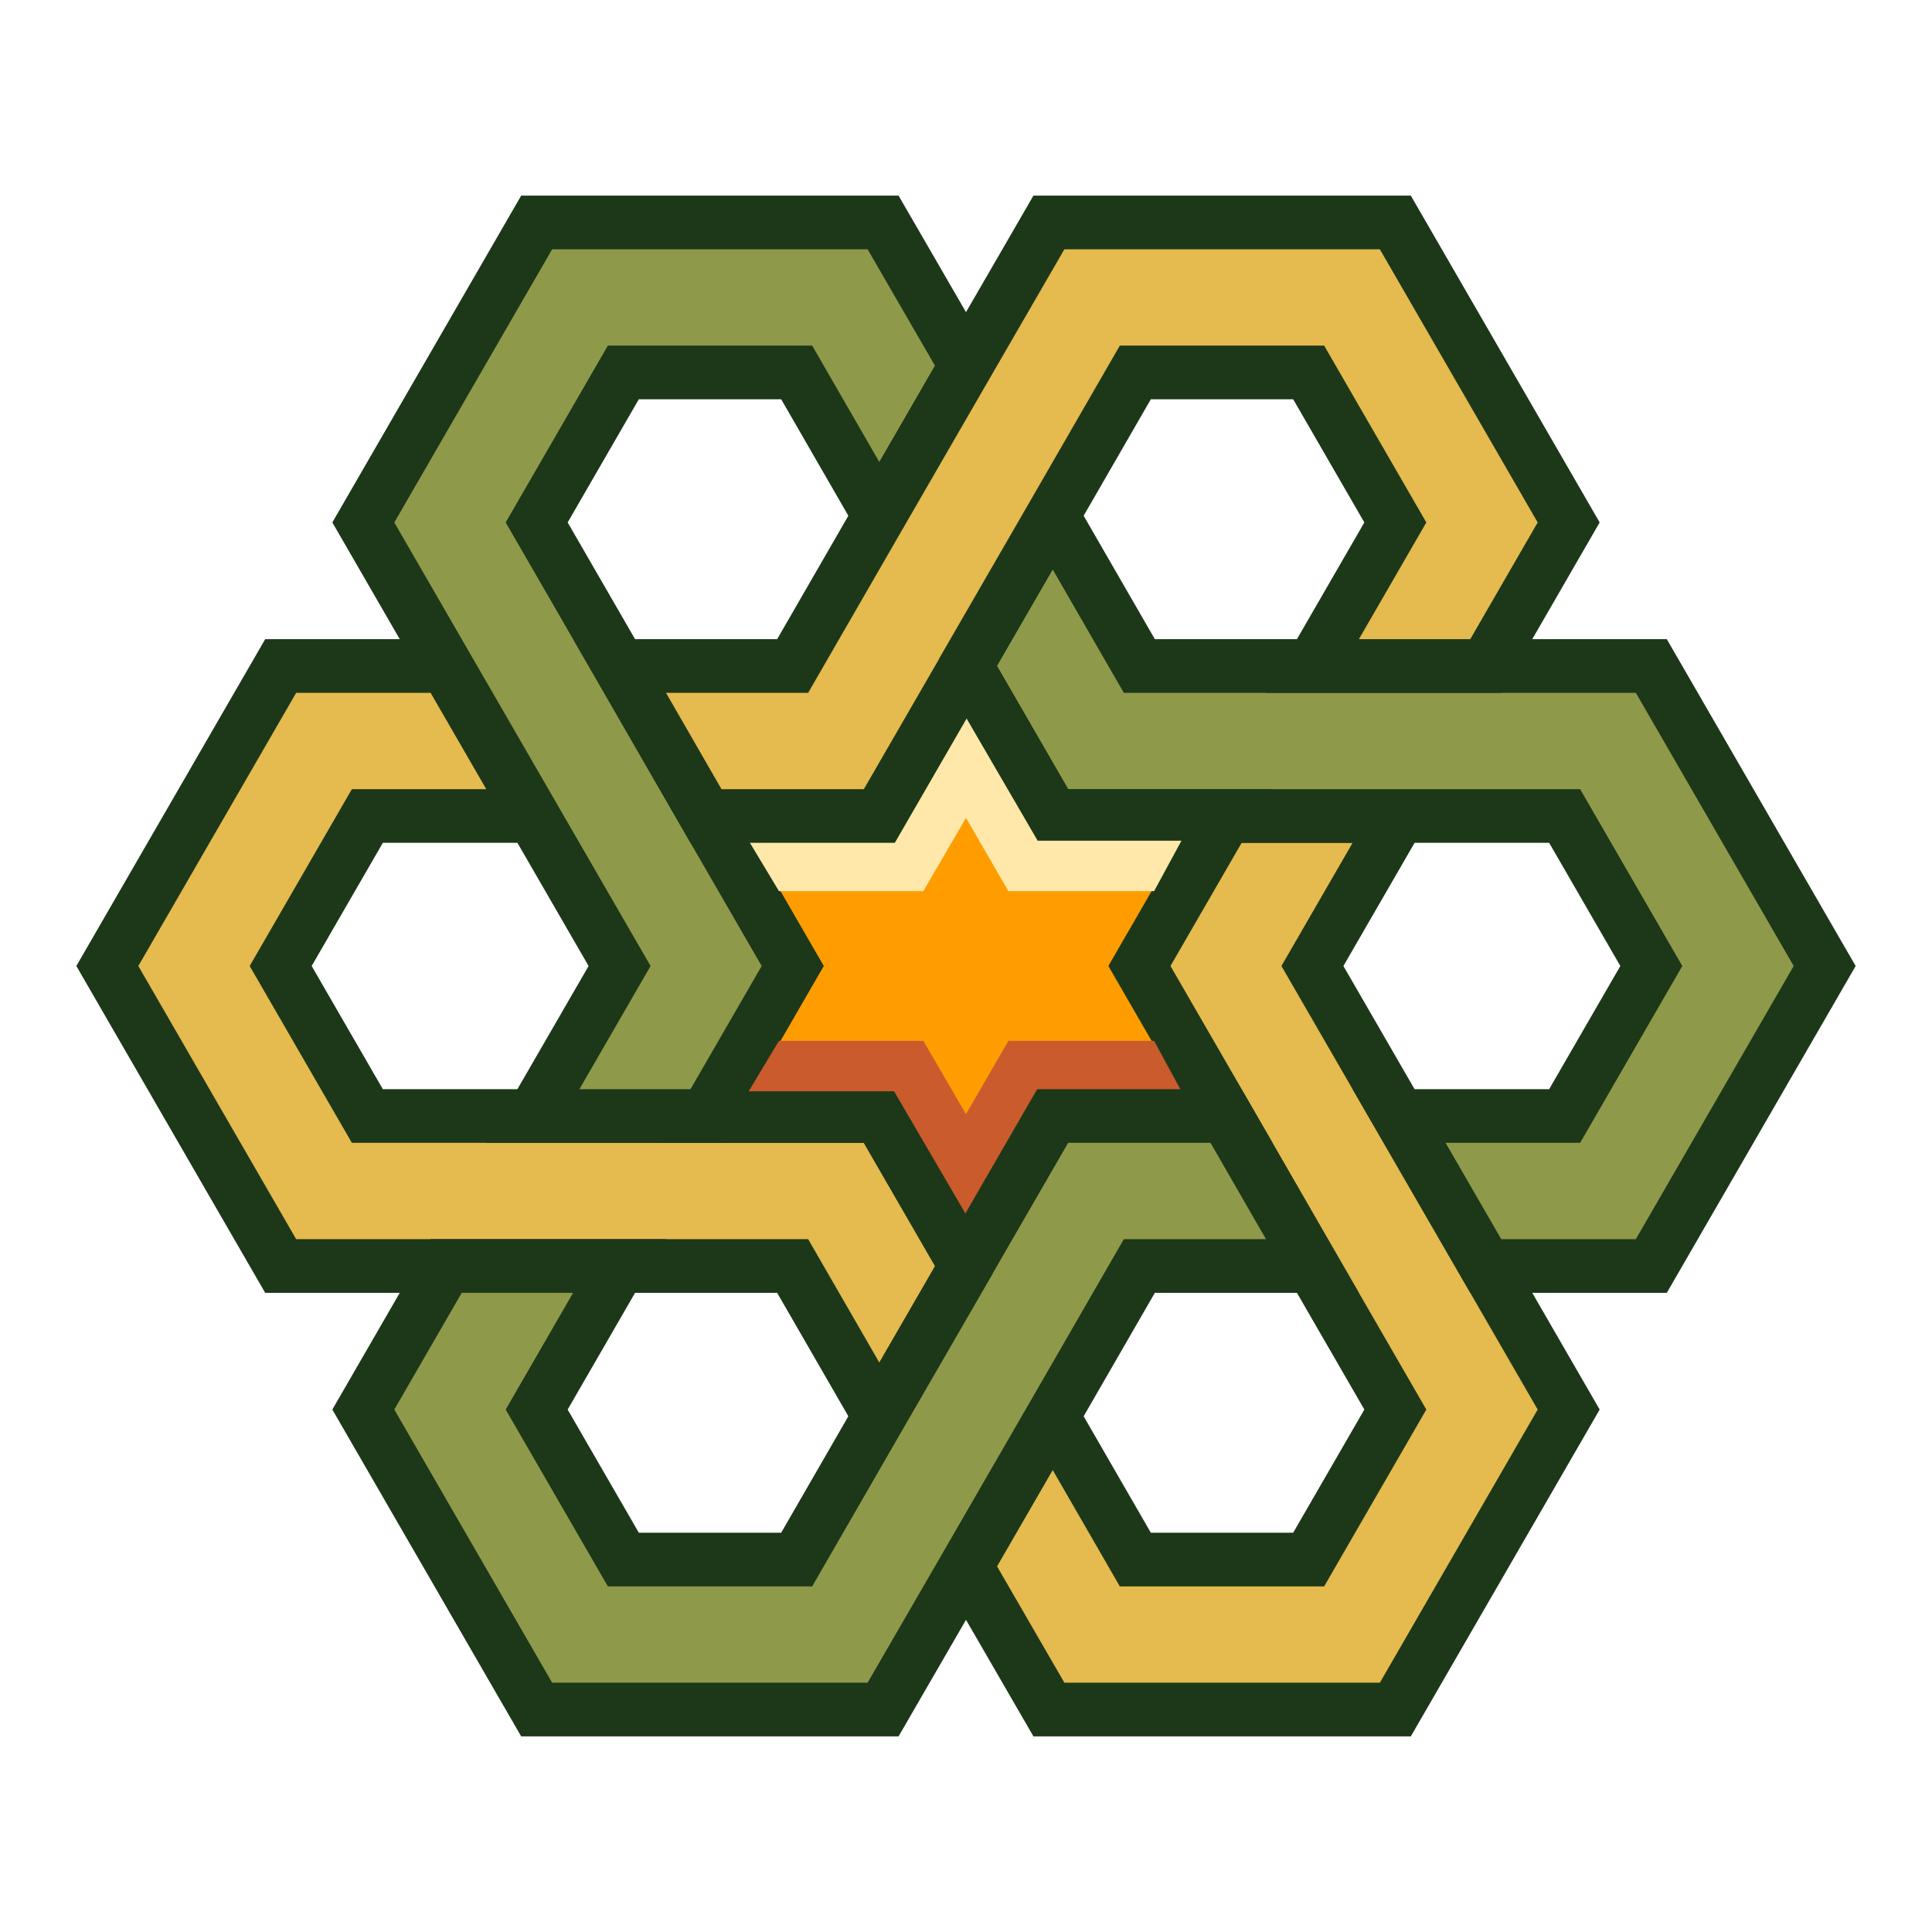
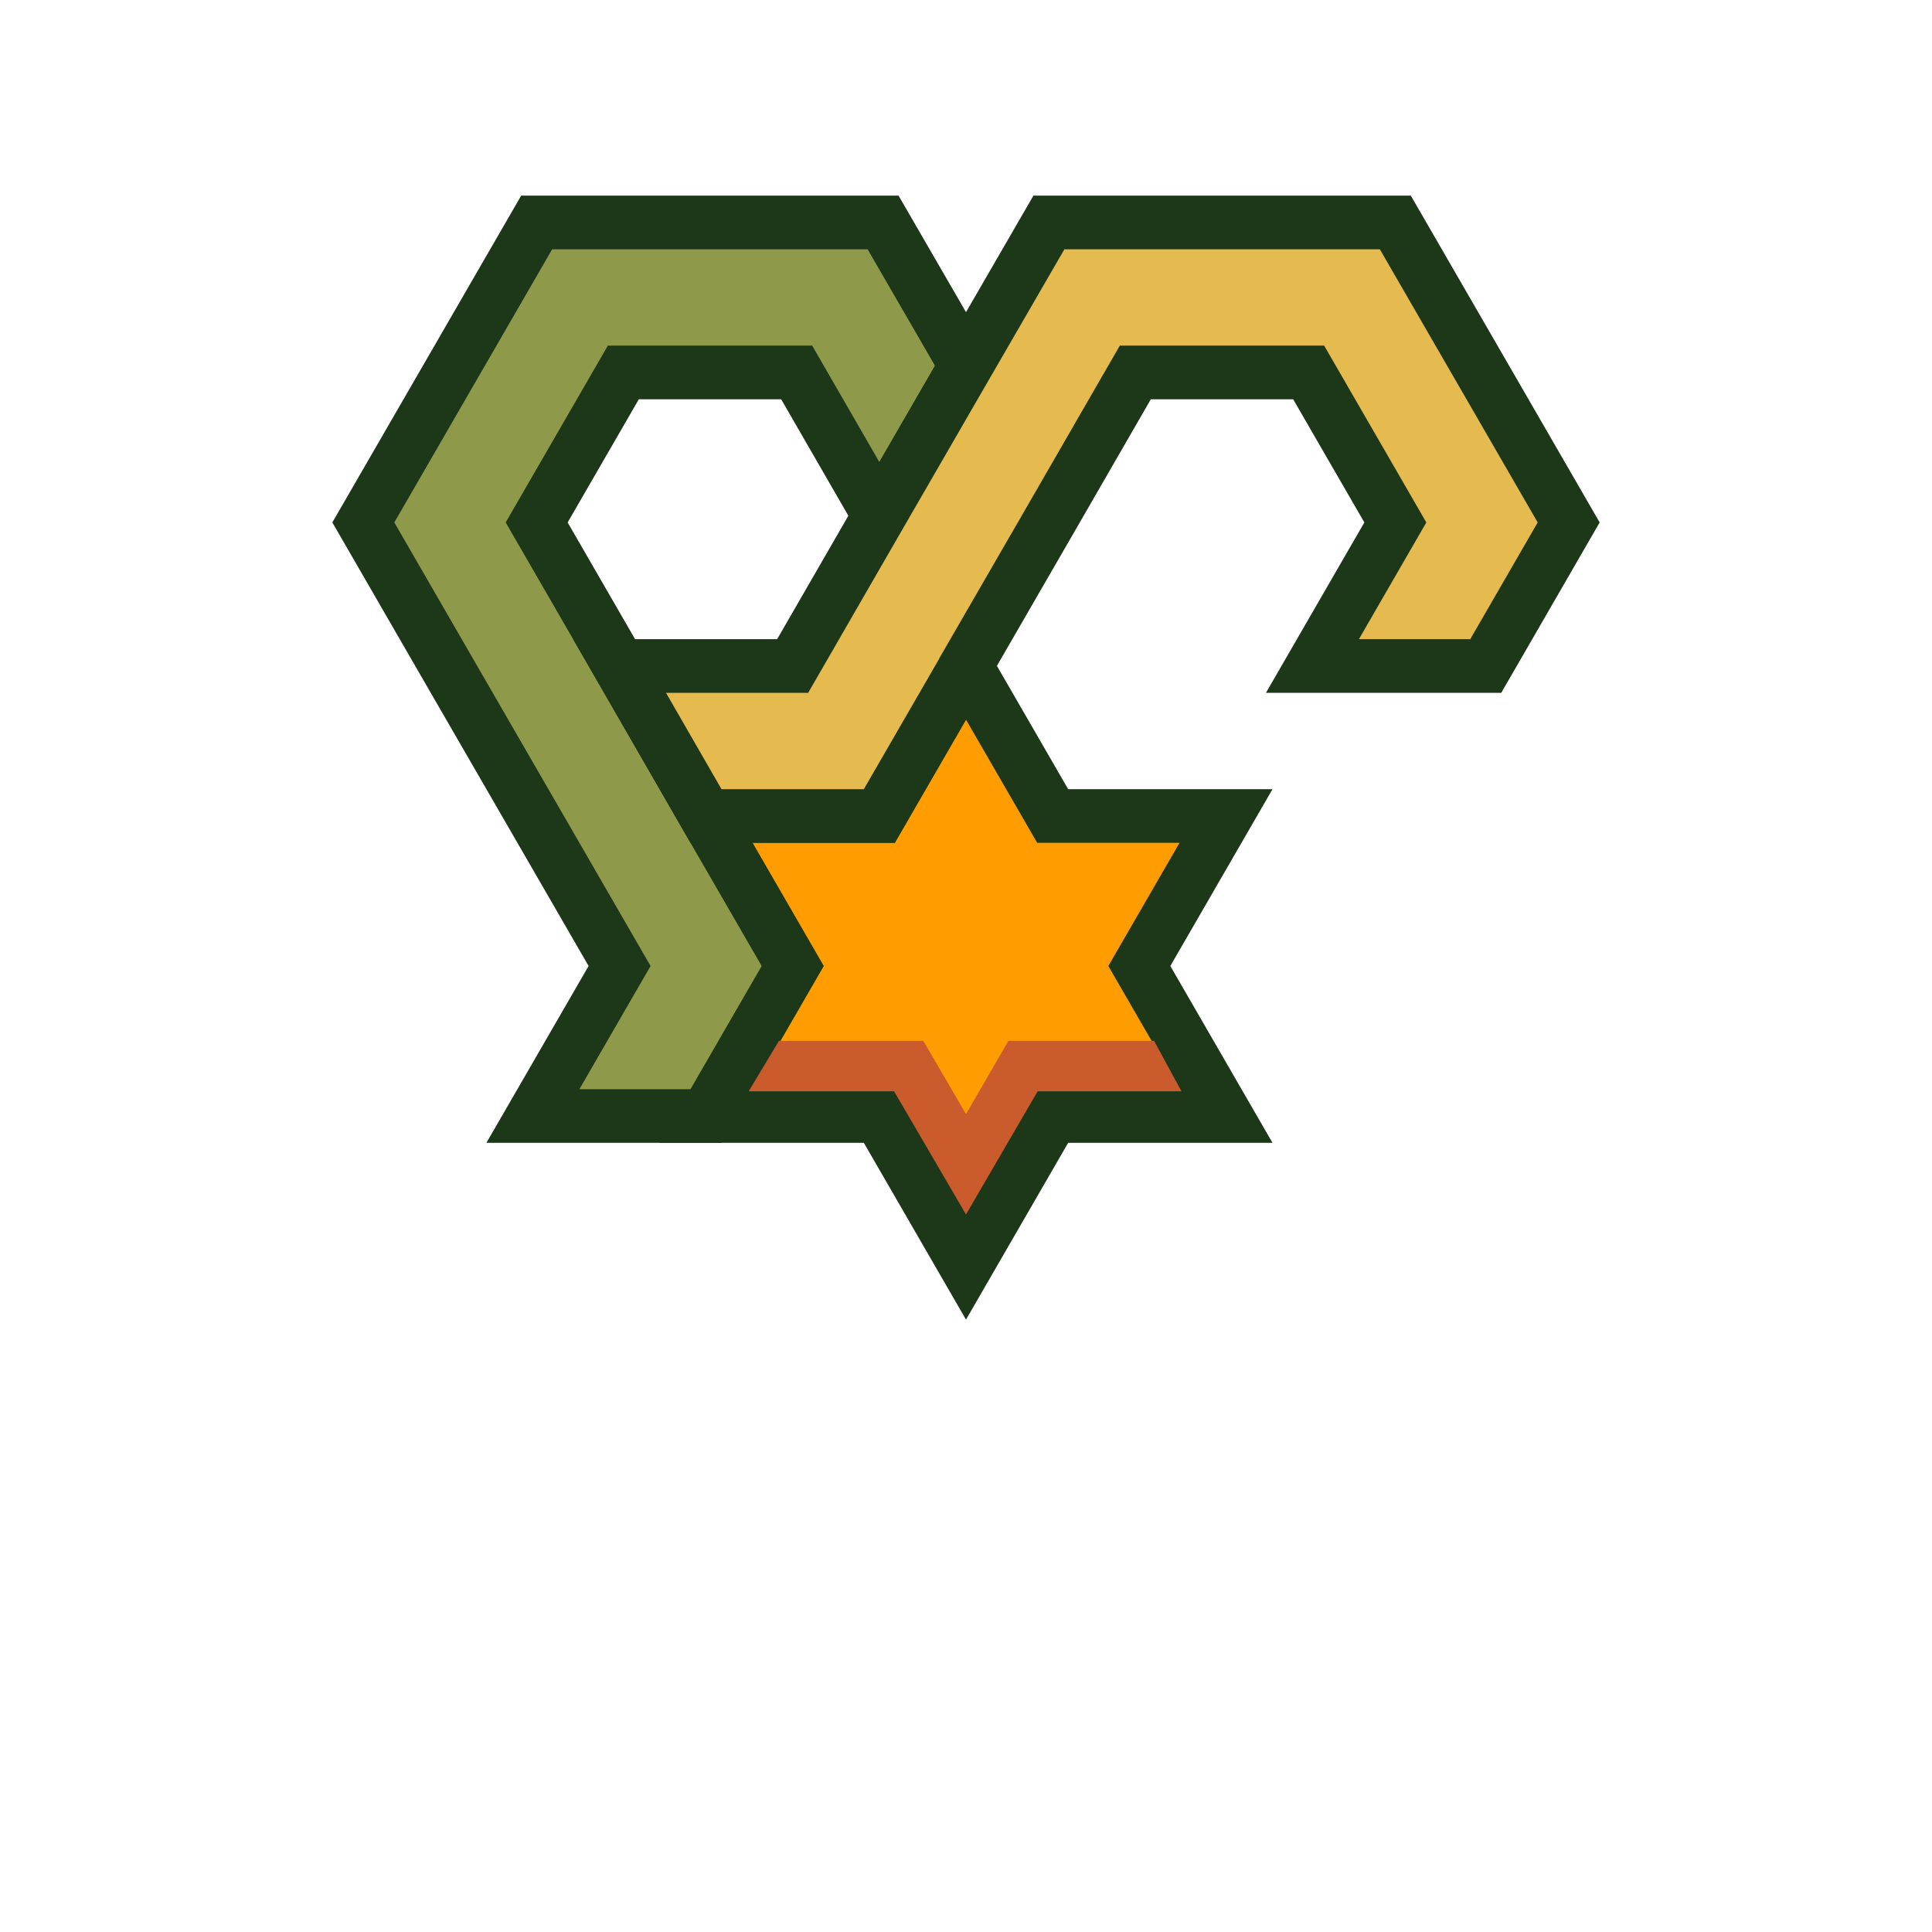
<svg xmlns="http://www.w3.org/2000/svg" width="72" height="72" viewBox="0 0 72 72" fill="none">
-   <path d="M58.46 52.53L52 63.71H39.09L36 58.37L39.23 52.78L42.31 58.12H48.77L52 52.53L48.91 47.18L45.69 41.59L42.46 36L45.69 30.41H52.14L48.91 36L52.14 41.59L55.37 47.18L58.46 52.53Z" fill="#E5BA4E" stroke="#1C3819" stroke-width="2" stroke-miterlimit="10" />
-   <path d="M68 36L61.54 47.18H55.37L52.14 41.59H58.31L61.54 36L58.31 30.41H39.23L36 24.82V24.81L39.23 19.22L42.46 24.82H61.54L68 36Z" fill="#8F994A" stroke="#1C3819" stroke-width="2" stroke-miterlimit="10" />
-   <path d="M36 47.19L32.77 52.78L29.54 47.18H10.46L4 36L10.46 24.82H16.63L19.86 30.41H13.69L10.46 36L13.69 41.59H32.77L36 47.18V47.19Z" fill="#E5BA4E" stroke="#1C3819" stroke-width="2" stroke-miterlimit="10" />
  <path d="M45.69 30.41L42.46 36L45.69 41.59H39.23L36 47.18L32.77 41.59H26.31L29.54 36L26.31 30.41H32.77L36 24.82L39.23 30.41H45.69Z" fill="#FF9D00" stroke="#1C3819" stroke-width="2" stroke-miterlimit="10" />
  <path d="M36 13.63L32.77 19.22L29.69 13.88H23.23L20 19.47L23.09 24.82L26.31 30.41L29.54 36L26.31 41.59H19.86L23.09 36L19.86 30.41L16.63 24.82L13.54 19.47L20 8.29H32.91L36 13.63Z" fill="#8F994A" stroke="#1C3819" stroke-width="2" stroke-miterlimit="10" />
-   <path d="M43.01 33.21H37.58L36 30.48L34.41 33.21H29.03L27.9 31.33H33.32L36 26.74L38.67 31.33H44.03L43.01 33.21Z" fill="#FFE8A9" />
  <path d="M43.01 38.79H37.58L36 41.52L34.41 38.79H29.03L27.9 40.67H33.32L36 45.26L38.67 40.67H44.03L43.01 38.79Z" fill="#CA5B2D" />
  <path d="M58.46 19.47L55.37 24.82H48.91L52 19.47L48.77 13.88H42.31L39.23 19.22L36 24.81V24.82L32.77 30.41H26.31L23.09 24.82H29.54L32.77 19.22L36 13.63L39.09 8.29H52L58.46 19.47Z" fill="#E5BA4E" stroke="#1C3819" stroke-width="2" stroke-miterlimit="10" />
-   <path d="M48.91 47.18H42.46L39.23 52.78L36 58.37L32.91 63.71H20L13.54 52.53L16.63 47.18H23.09L20 52.53L23.23 58.12H29.69L32.77 52.78L36 47.19V47.18L39.23 41.59H45.69L48.91 47.18Z" fill="#8F994A" stroke="#1C3819" stroke-width="2" stroke-miterlimit="10" />
</svg>